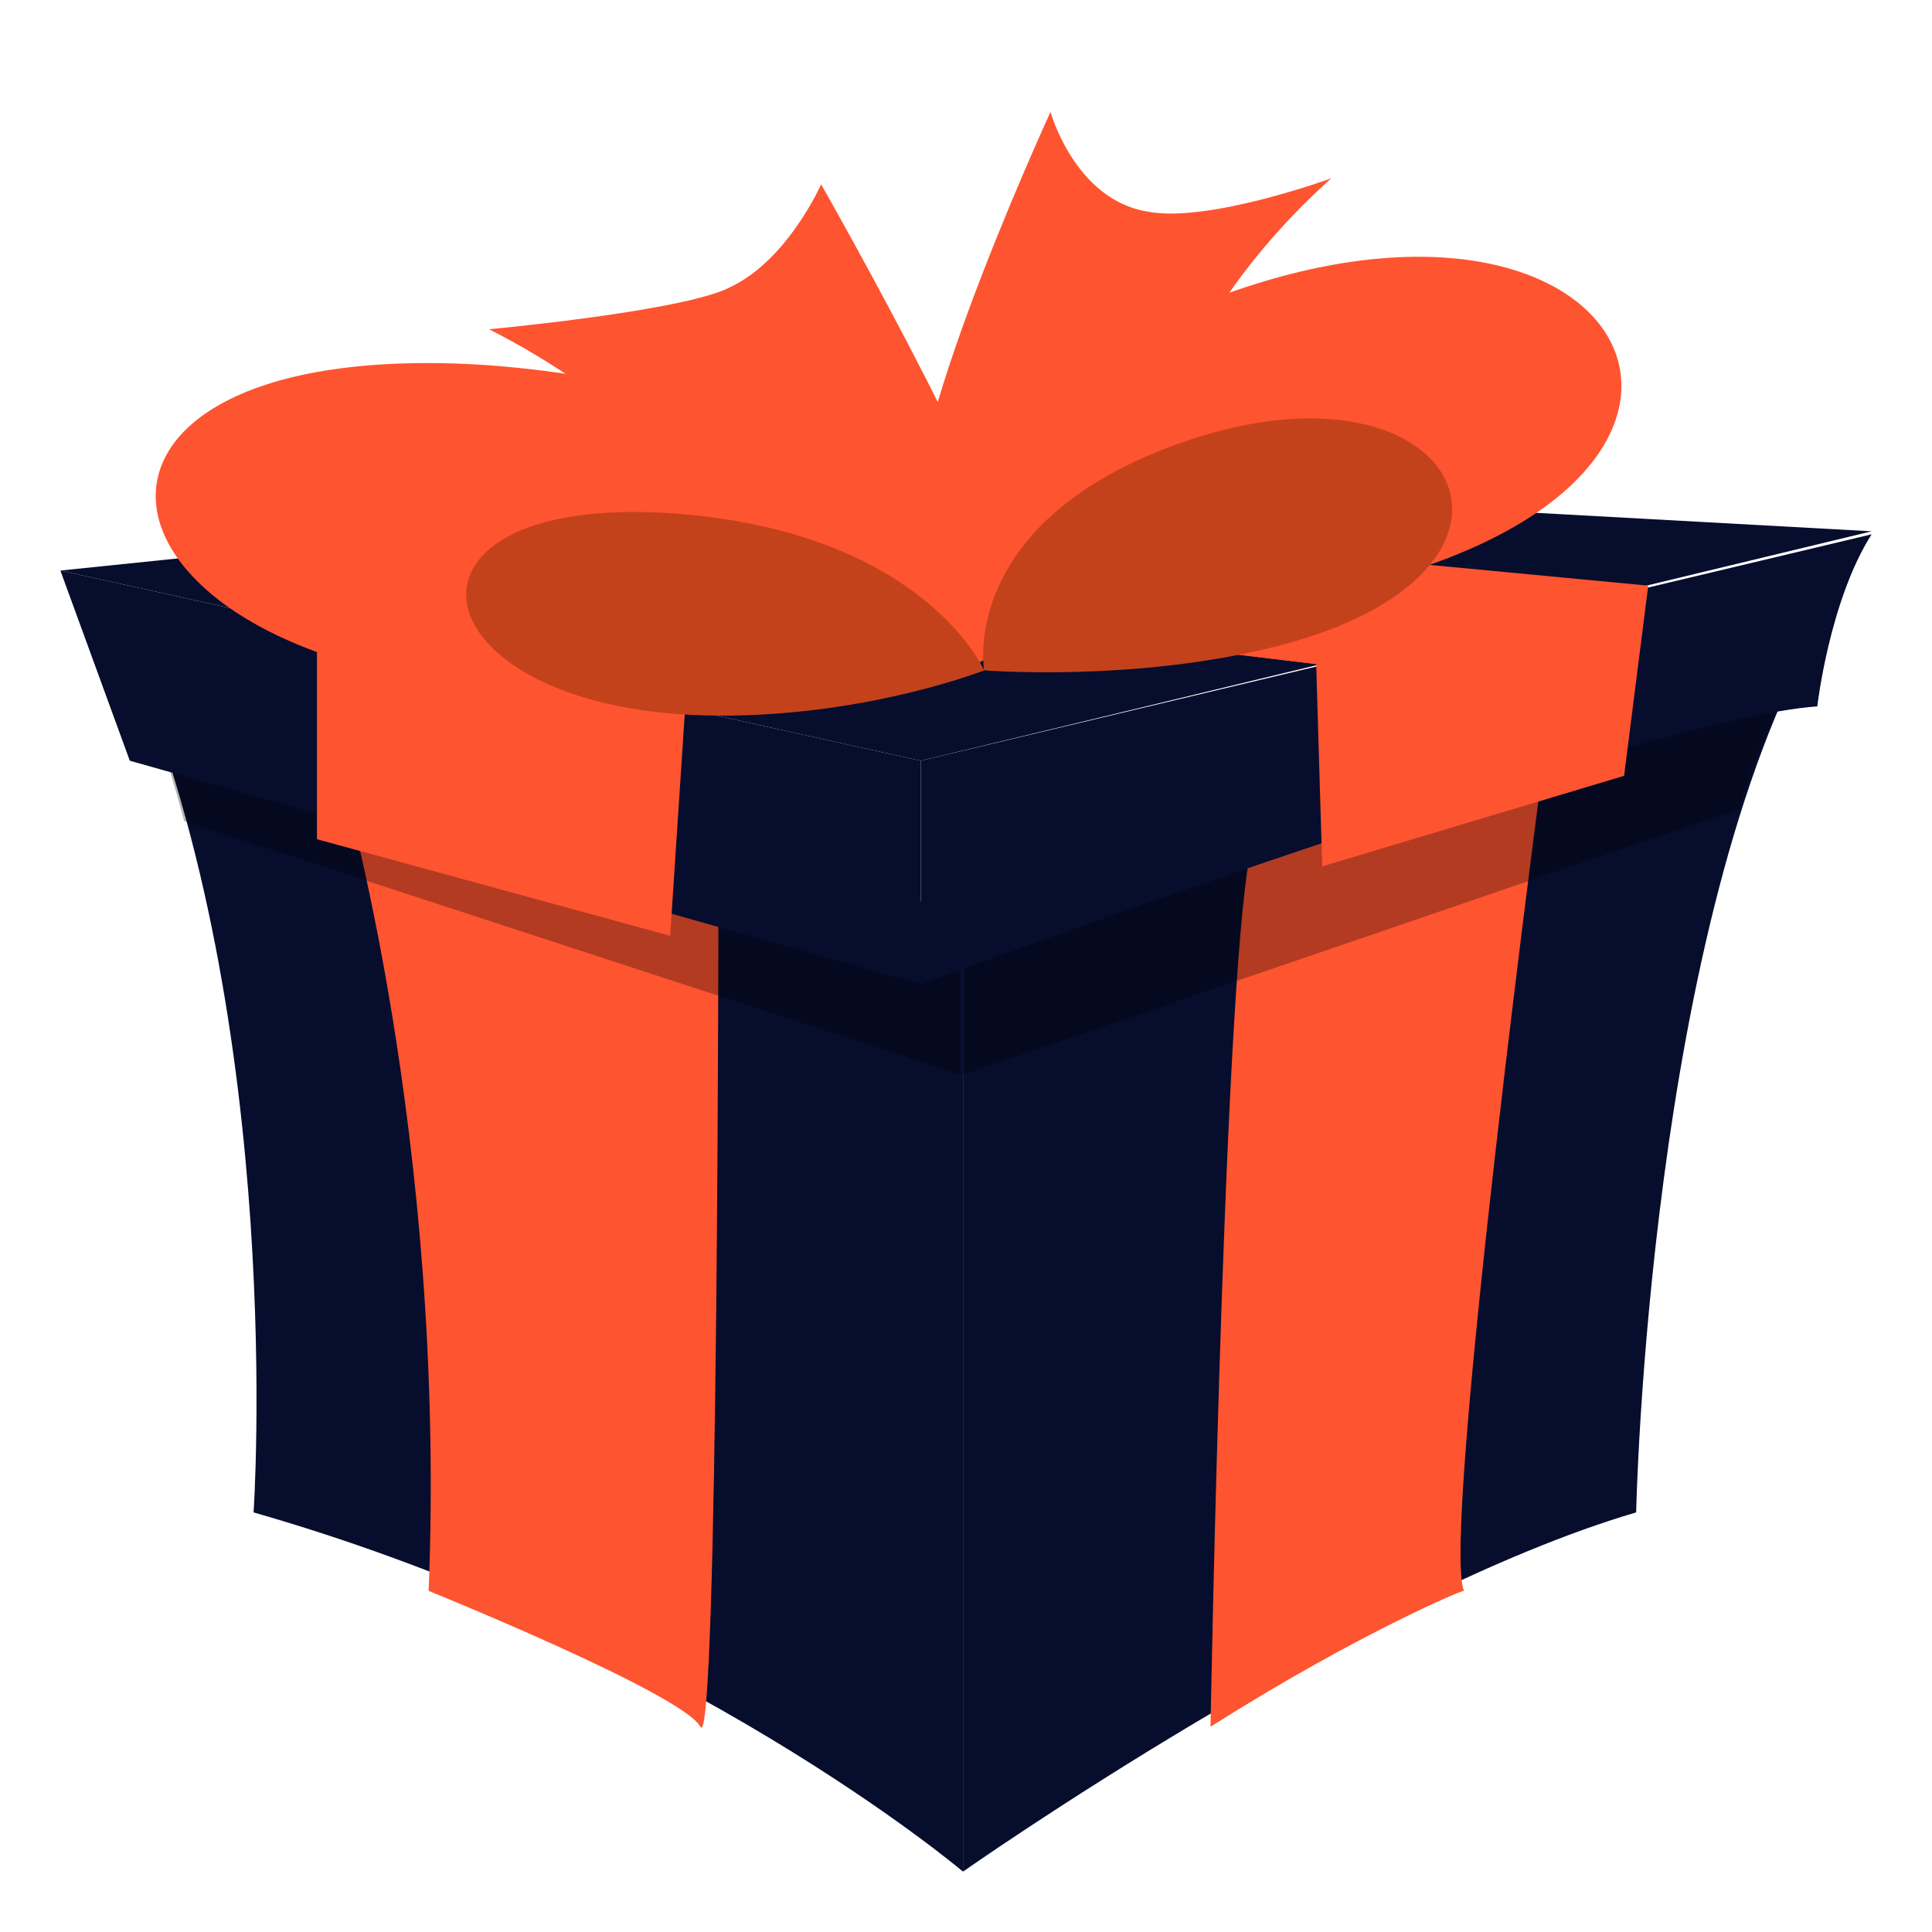
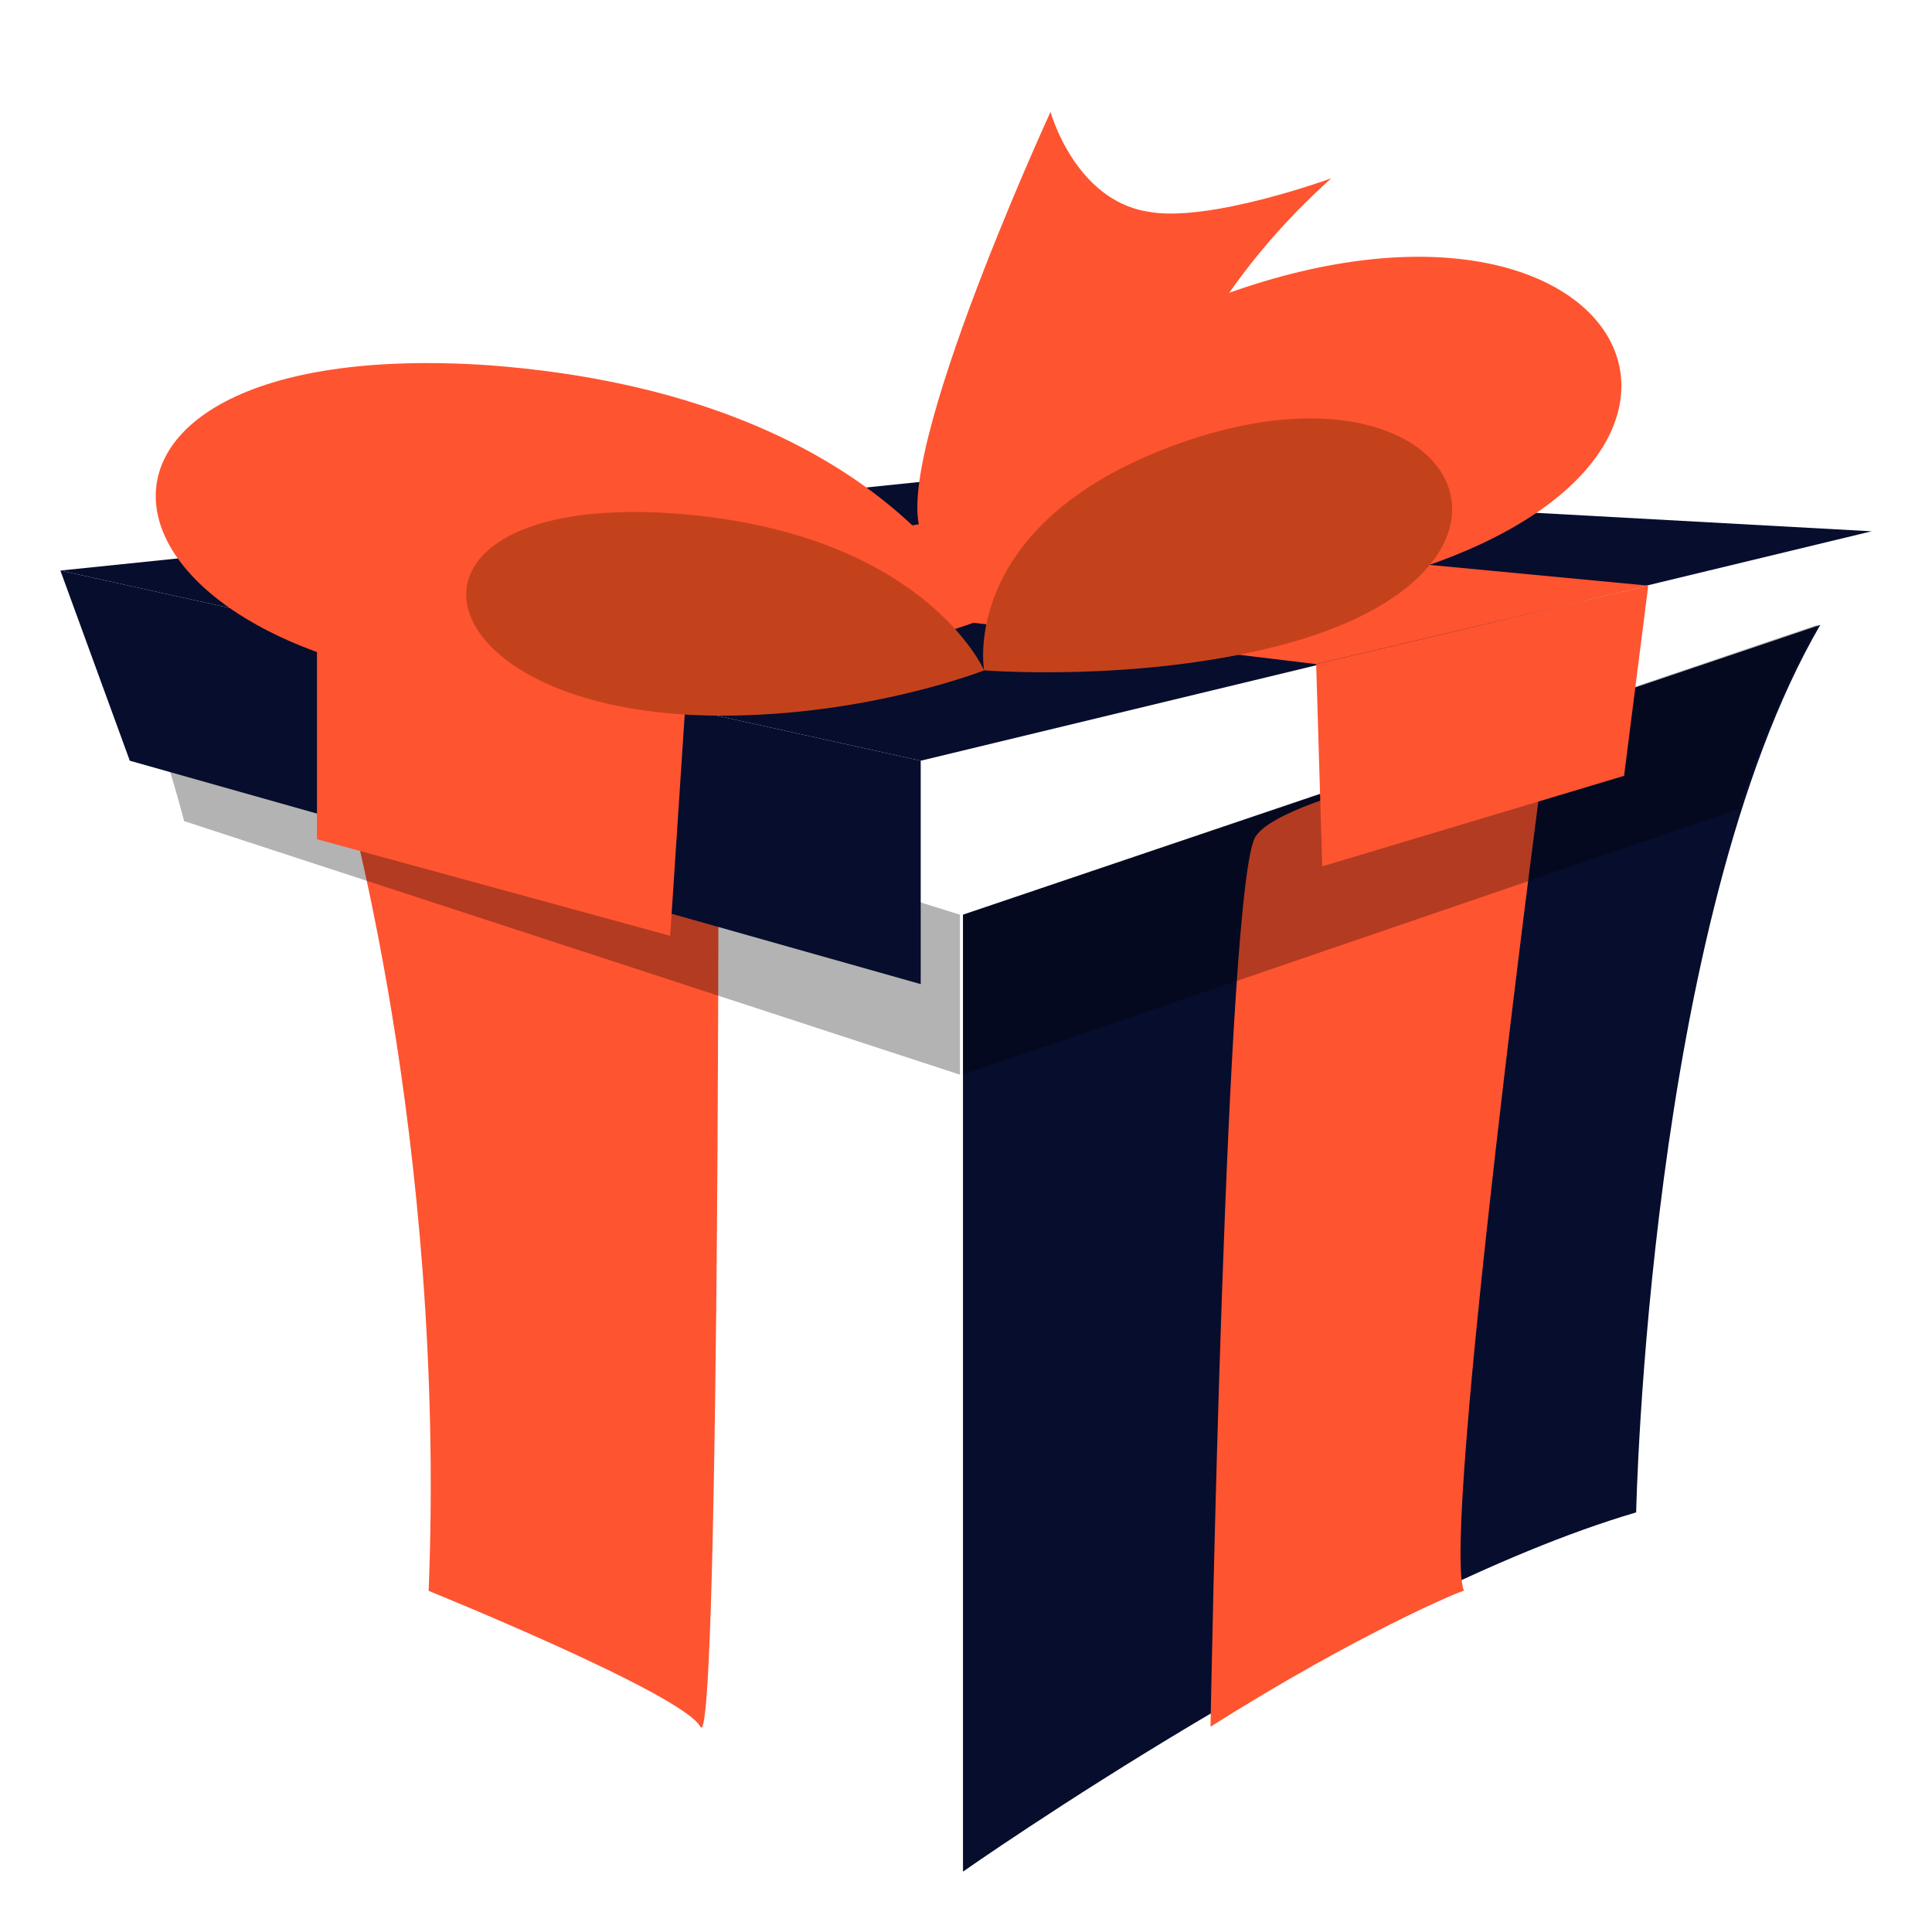
<svg xmlns="http://www.w3.org/2000/svg" width="150" height="150" viewBox="0 0 150 150" fill="none">
  <path d="M74.766 71.016V145.312C74.766 145.312 105.469 123.75 127.031 117.422C127.031 117.422 127.969 71.484 141.328 48.516L74.766 71.016Z" fill="#070D2D" />
  <path d="M93.984 134.062C93.984 134.062 95.156 68.203 97.5 64.922C99.844 61.406 120 57.891 120 57.891C120 57.891 111.797 119.531 113.672 123.516C113.906 123.281 105.469 126.797 93.984 134.062Z" fill="#FE5430" />
-   <path d="M74.766 145.312C74.766 145.312 53.203 127.031 19.688 117.422C19.688 117.422 22.266 79.688 10.078 50.859L74.766 71.016V145.312Z" fill="#070D2D" />
  <path d="M33.281 123.516C33.281 123.516 52.969 131.484 54.375 134.062C55.781 136.641 55.781 67.734 55.781 67.734C55.781 67.734 28.828 60.234 26.484 60.234C26.484 60.234 34.688 88.125 33.281 123.516Z" fill="#FE5430" />
  <path opacity="0.3" d="M74.766 71.016V83.438L135 62.812C136.641 57.656 138.75 52.734 141.094 48.516L74.766 71.016ZM14.297 63.75C13.125 59.297 11.719 55.078 9.844 50.859L74.531 71.016V83.438L14.297 63.75Z" fill="black" />
  <path d="M4.688 44.297L71.484 59.062L145.312 41.25L72.891 37.266L4.688 44.297Z" fill="#070D2D" />
  <path d="M4.688 44.297L10.078 59.062L71.484 76.406V59.062L4.688 44.297Z" fill="#070D2D" />
-   <path d="M71.484 76.406C71.484 76.406 127.266 55.781 141.094 54.844C141.094 54.844 142.031 46.641 145.312 41.484L71.484 59.062V76.406Z" fill="#070D2D" />
-   <path d="M24.609 48.75L38.203 61.641L53.203 54.844L75 48.281L102.188 51.562L116.484 54.375L127.969 45.469L24.609 48.75Z" fill="#FE5430" />
  <path d="M53.203 54.844L75 48.281L102.188 51.562L127.969 45.469L73.594 40.312L24.609 48.75L53.203 54.844Z" fill="#FE5430" />
  <path d="M24.609 48.75V65.156L52.031 72.656L53.203 54.844L24.609 48.75Z" fill="#FE5430" />
  <path d="M102.188 51.562L102.656 67.266L126.094 60.234L127.969 45.469L102.188 51.562Z" fill="#FE5430" />
  <g filter="url(#filter0_if_665_12515)">
    <path d="M87.422 40.547C87.422 40.547 87.422 24.141 103.359 9.844C103.359 9.844 93.75 13.359 89.062 12.422C83.437 11.484 81.562 4.688 81.562 4.688C81.562 4.688 67.969 34.219 71.953 37.969C75.937 41.953 87.422 40.547 87.422 40.547Z" fill="#FE5430" />
  </g>
  <g filter="url(#filter1_if_665_12515)">
-     <path d="M66.562 50.156C66.562 50.156 57.422 31.406 37.969 21.562C37.969 21.562 53.203 20.156 56.719 18.281C61.172 16.172 63.75 10.312 63.75 10.312C63.75 10.312 80.625 39.844 79.219 44.297C77.812 48.75 66.562 50.156 66.562 50.156Z" fill="#FE5430" />
-   </g>
+     </g>
  <path d="M76.407 48.047C76.407 48.047 62.11 53.672 43.829 53.672C5.391 53.437 0 25.781 37.969 28.359C69.141 30.703 76.407 48.047 76.407 48.047Z" fill="#FE5430" />
  <path d="M73.829 47.813C73.829 47.813 90.704 49.219 106.407 45.235C139.219 36.797 127.032 11.954 96.094 22.501C70.782 31.172 73.829 47.813 73.829 47.813Z" fill="#FE5430" />
  <g filter="url(#filter2_i_665_12515)">
    <path d="M76.406 48.047C76.406 48.047 67.5 51.563 56.016 51.563C32.109 51.563 28.594 34.219 52.266 35.859C71.719 37.266 76.406 48.047 76.406 48.047Z" fill="#C4421B" />
    <path d="M76.406 48.046C76.406 48.046 88.125 48.984 99.141 46.171C122.11 40.312 113.438 22.968 92.11 30.234C74.297 36.327 76.406 48.046 76.406 48.046Z" fill="#C4421B" />
  </g>
  <defs>
    <filter id="filter0_if_665_12515" x="67.222" y="0.688" width="40.138" height="44.1" filterUnits="userSpaceOnUse" color-interpolation-filters="sRGB">
      <feFlood flood-opacity="0" result="BackgroundImageFix" />
      <feBlend mode="normal" in="SourceGraphic" in2="BackgroundImageFix" result="shape" />
      <feColorMatrix in="SourceAlpha" type="matrix" values="0 0 0 0 0 0 0 0 0 0 0 0 0 0 0 0 0 0 127 0" result="hardAlpha" />
      <feOffset dy="4" />
      <feGaussianBlur stdDeviation="2" />
      <feComposite in2="hardAlpha" operator="arithmetic" k2="-1" k3="1" />
      <feColorMatrix type="matrix" values="0 0 0 0 0 0 0 0 0 0 0 0 0 0 0 0 0 0 0.25 0" />
      <feBlend mode="normal" in2="shape" result="effect1_innerShadow_665_12515" />
      <feGaussianBlur stdDeviation="2" result="effect2_foregroundBlur_665_12515" />
    </filter>
    <filter id="filter1_if_665_12515" x="33.969" y="6.312" width="49.333" height="47.844" filterUnits="userSpaceOnUse" color-interpolation-filters="sRGB">
      <feFlood flood-opacity="0" result="BackgroundImageFix" />
      <feBlend mode="normal" in="SourceGraphic" in2="BackgroundImageFix" result="shape" />
      <feColorMatrix in="SourceAlpha" type="matrix" values="0 0 0 0 0 0 0 0 0 0 0 0 0 0 0 0 0 0 127 0" result="hardAlpha" />
      <feOffset dy="4" />
      <feGaussianBlur stdDeviation="2" />
      <feComposite in2="hardAlpha" operator="arithmetic" k2="-1" k3="1" />
      <feColorMatrix type="matrix" values="0 0 0 0 0 0 0 0 0 0 0 0 0 0 0 0 0 0 0.25 0" />
      <feBlend mode="normal" in2="shape" result="effect1_innerShadow_665_12515" />
      <feGaussianBlur stdDeviation="2" result="effect2_foregroundBlur_665_12515" />
    </filter>
    <filter id="filter2_i_665_12515" x="36.195" y="28.484" width="76.551" height="27.078" filterUnits="userSpaceOnUse" color-interpolation-filters="sRGB">
      <feFlood flood-opacity="0" result="BackgroundImageFix" />
      <feBlend mode="normal" in="SourceGraphic" in2="BackgroundImageFix" result="shape" />
      <feColorMatrix in="SourceAlpha" type="matrix" values="0 0 0 0 0 0 0 0 0 0 0 0 0 0 0 0 0 0 127 0" result="hardAlpha" />
      <feOffset dy="4" />
      <feGaussianBlur stdDeviation="2" />
      <feComposite in2="hardAlpha" operator="arithmetic" k2="-1" k3="1" />
      <feColorMatrix type="matrix" values="0 0 0 0 0 0 0 0 0 0 0 0 0 0 0 0 0 0 0.25 0" />
      <feBlend mode="normal" in2="shape" result="effect1_innerShadow_665_12515" />
    </filter>
  </defs>
</svg>